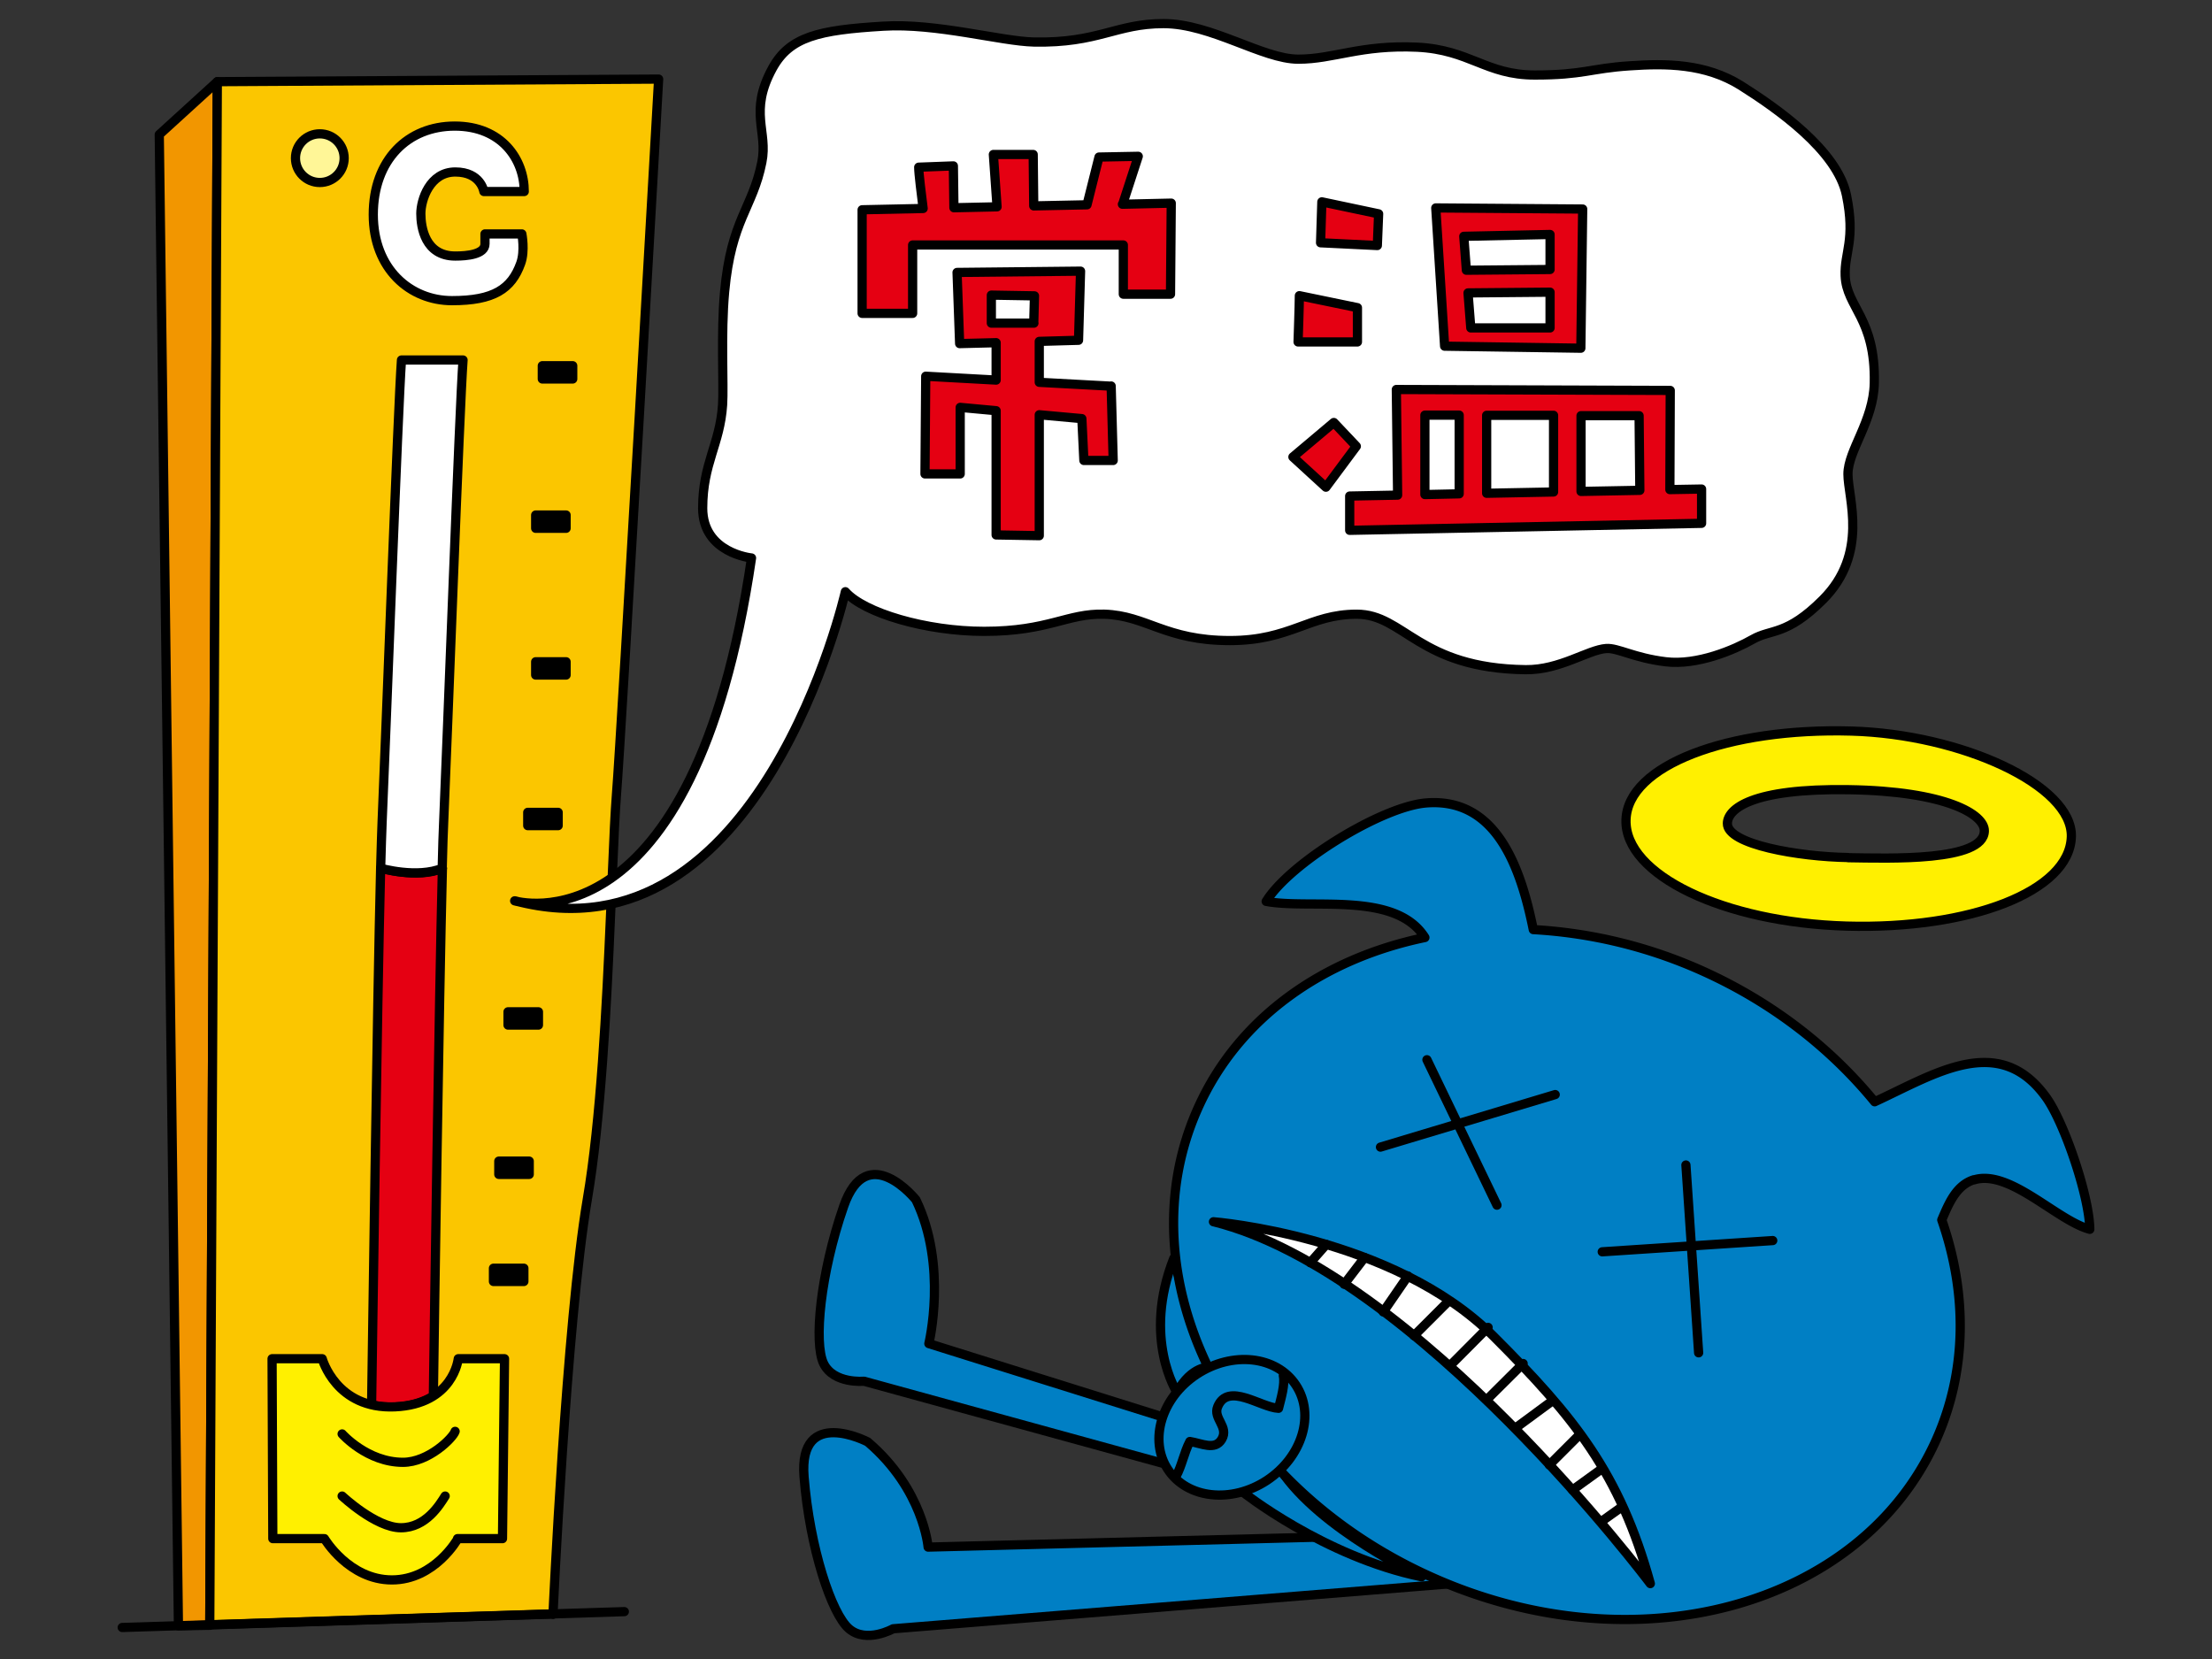
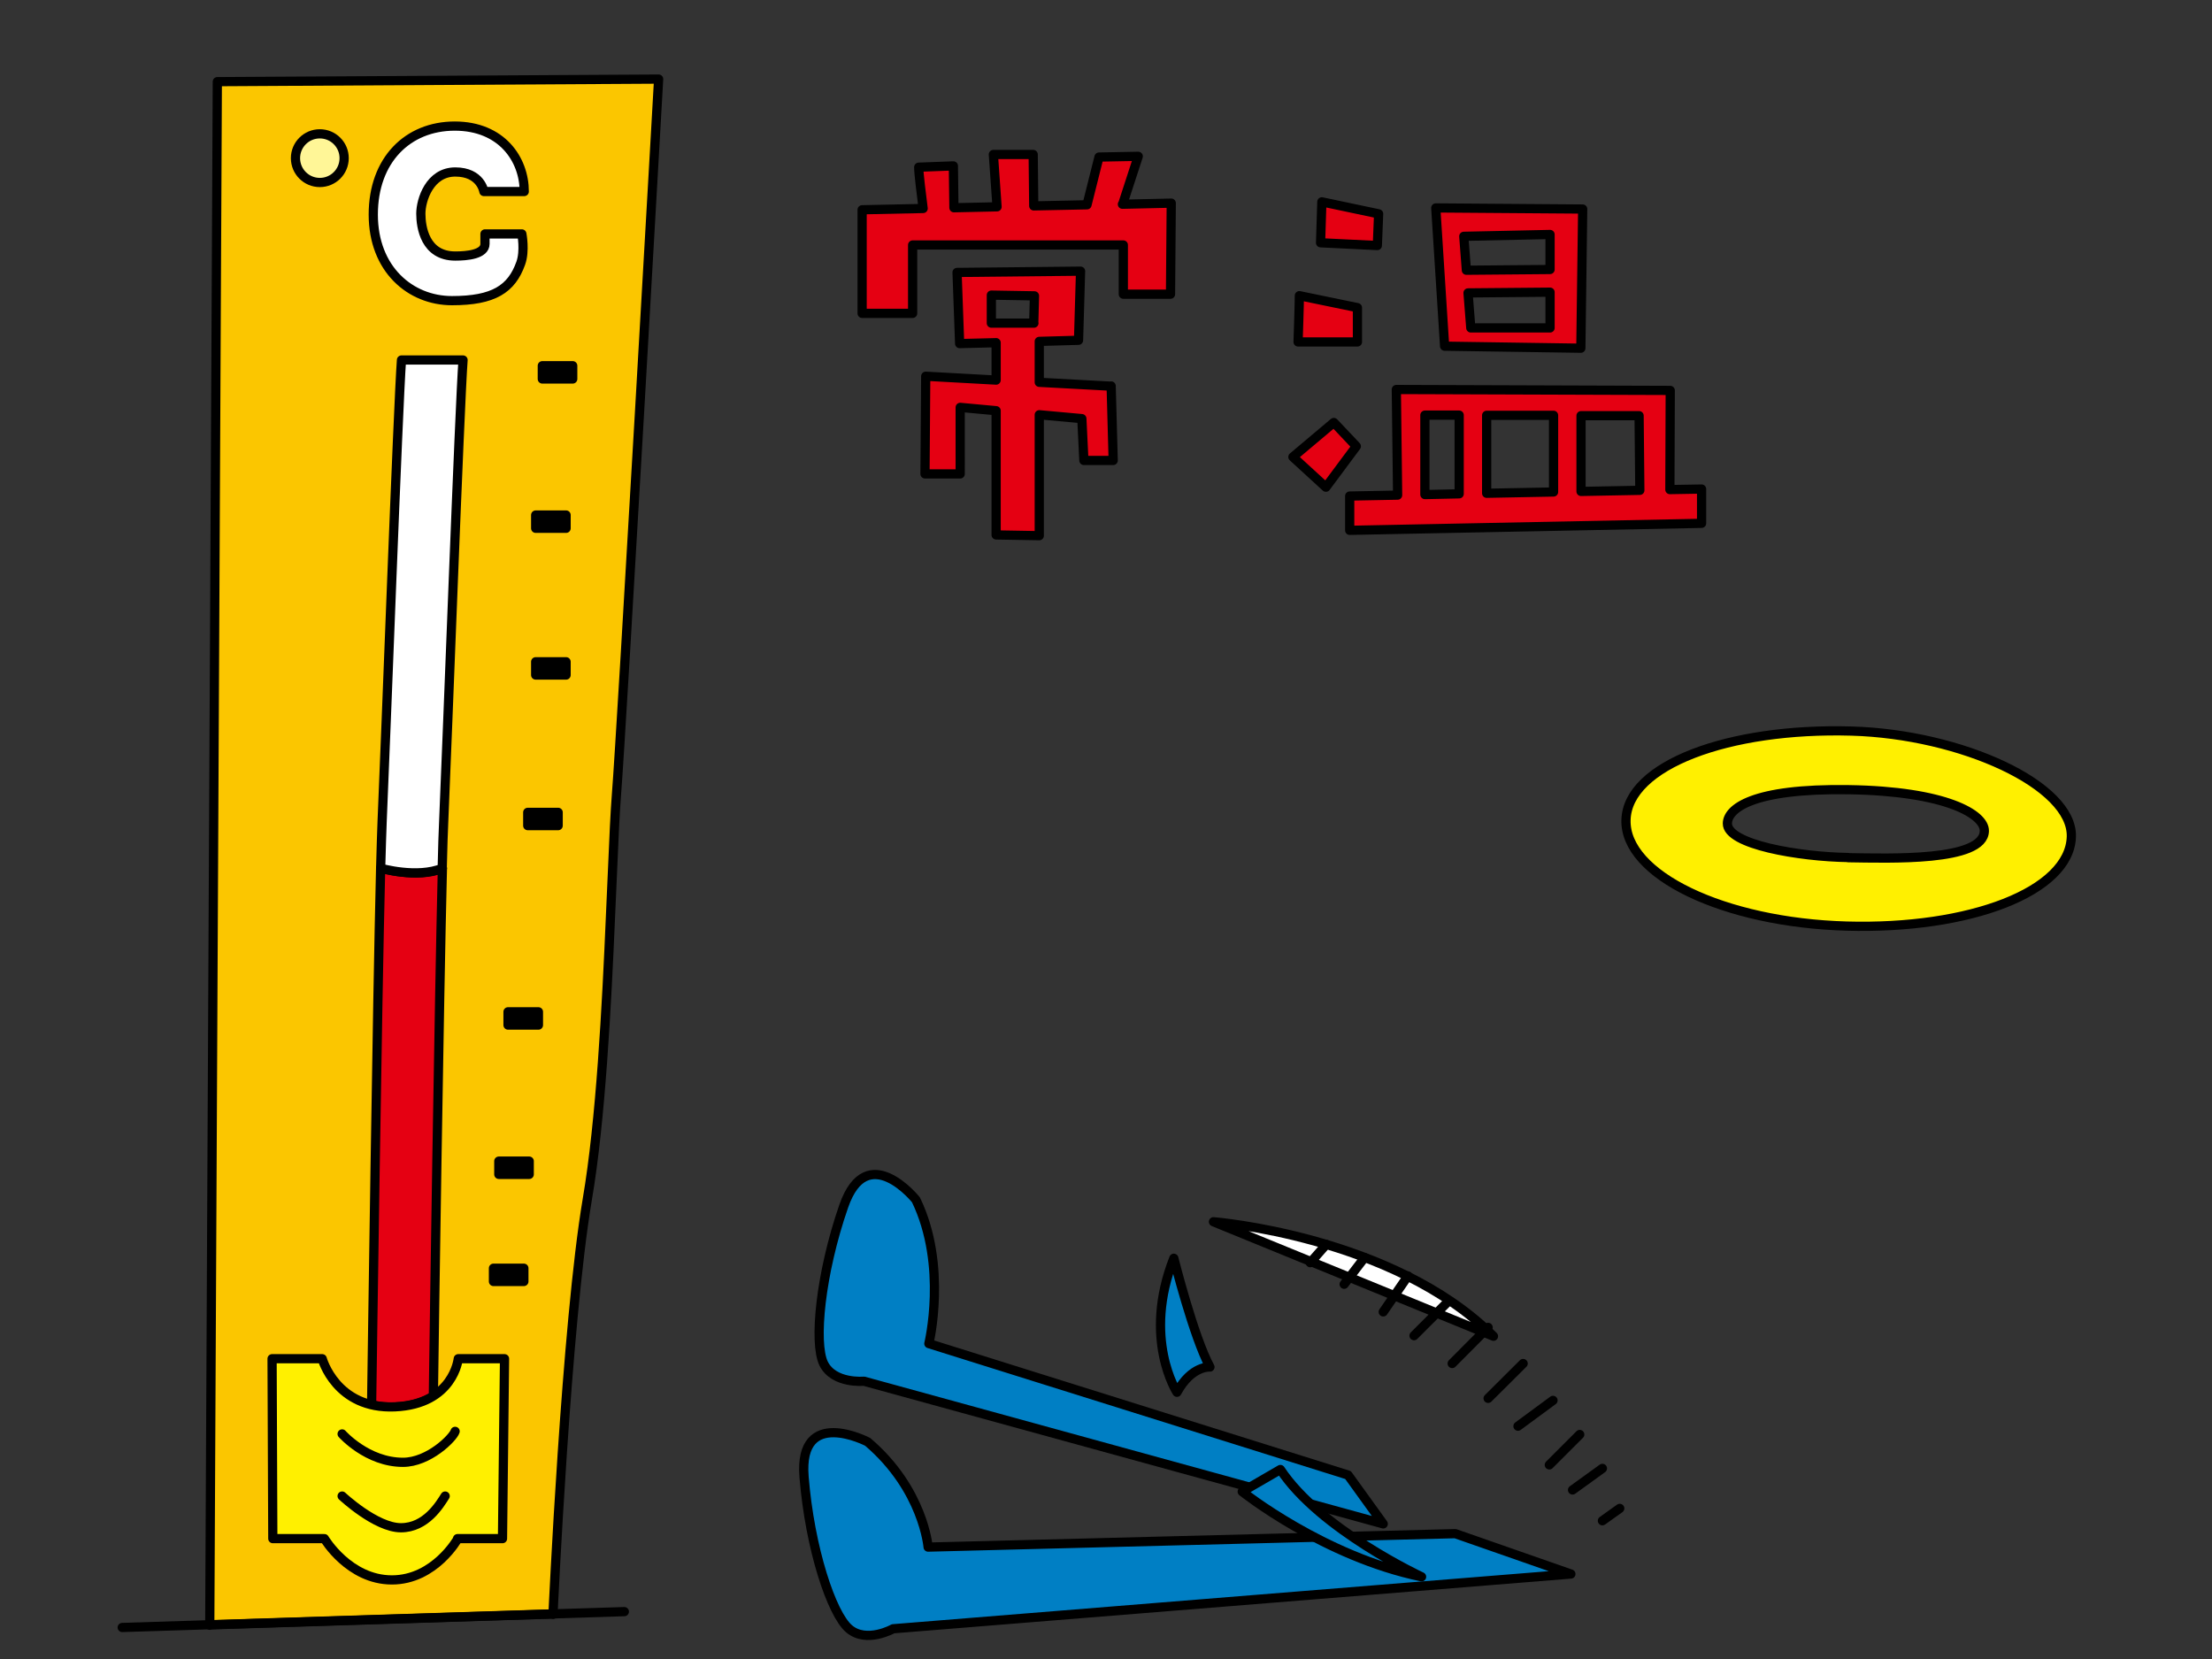
<svg xmlns="http://www.w3.org/2000/svg" id="a" viewBox="0 0 120 90">
  <rect x="0" y="0" width="120" height="90" fill="#333333" stroke="none" />
  <defs>
    <style>.d,.f,.g,.h,.i,.j{stroke:#000;stroke-linecap:round;stroke-linejoin:round;stroke-width:.5px}.d{fill:#e50012}.g{fill:#007fc4}.h{fill:none}.i{fill:#fff000}.j{fill:#fff}</style>
  </defs>
-   <path d="M9.68 88.2 8.64 7.3l3.15-2.87-.41 83.74z" style="fill:#f29600;stroke:#000;stroke-linecap:round;stroke-linejoin:round;stroke-width:.5px" />
  <path d="m11.79 4.43-.41 83.74v-.02L30 87.56v.02s.72-15.77 1.86-22.51c.73-4.27 1.05-10.49 1.26-15.39l.11-2.47c.07-1.73.14-3.16.21-4.07.29-3.58 2.29-38.85 2.29-38.85z" style="stroke:#000;stroke-linecap:round;stroke-linejoin:round;stroke-width:.5px;fill:#fbc600" />
  <path d="m6.63 88.29 27.24-.86" class="h" />
  <path d="M20.14 76.21c.38.09.8.14 1.29.12.91-.04 1.59-.27 2.08-.58h0c.05-3.84.31-21.44.49-28.64-1.38.57-3.35-.02-3.35-.02h0c-.19 7.51-.45 26.4-.49 29.09v.04" class="d" />
  <path d="M23.99 47.1c.03-1.13.05-2 .08-2.53.19-4.3.86-22.46 1.05-25.04h-3.34c-.19 2.58-.86 20.74-1.05 25.04-.02.52-.05 1.4-.08 2.53h0s1.97.57 3.35 0Z" class="j" />
  <path d="M24.84 83.47s-1.25 2.24-3.58 2.24-3.66-2.24-3.66-2.24h-2.8l-.04-9.76h2.72s.75 2.75 3.94 2.61 3.44-2.61 3.44-2.61h2.51l-.11 9.76h-2.44" class="i" />
  <path d="M18.56 81.16s1.83 1.72 3.19 1.72 2.11-1.26 2.4-1.72M18.56 77.79s1.36 1.54 3.3 1.54c1.4 0 2.72-1.33 2.83-1.68" class="h" />
  <path d="M18.67 8.58c0 .73-.59 1.32-1.32 1.32s-1.32-.59-1.32-1.32.59-1.32 1.32-1.32 1.32.59 1.32 1.32" style="stroke:#000;stroke-linecap:round;stroke-linejoin:round;stroke-width:.5px;fill:#fff697" />
  <path d="M26.31 12.69h2s.18.92-.06 1.59c-.5 1.4-1.47 2.03-3.73 2.03s-4.27-1.71-4.27-4.67 1.87-4.8 4.42-4.8 3.77 1.81 3.77 3.55h-2.19s-.16-1.06-1.55-1.06-1.87 1.52-1.87 2.26.23 2.3 1.87 2.3c.64 0 1.61-.09 1.61-.66v-.52Z" class="j" />
  <path d="M29.42 19.84h1.65v.72h-1.65zM29.06 27.94h1.65v.72h-1.65zM29.06 35.9h1.65v.72h-1.65zM28.63 44.07h1.65v.72h-1.65zM27.56 54.89h1.65v.72h-1.65zM27.06 62.99h1.65v.72h-1.65zM26.77 68.8h1.65v.72h-1.65z" class="f" />
  <path d="m75.04 82.67-28.17-7.74s-1.64.16-2.19-.96c-.54-1.12-.18-4.87 1.09-8.53s3.92-.35 3.92-.35c1.73 3.58.7 7.8.7 7.8l22.74 7.13z" class="g" />
  <path d="m85.22 85.39-36.77 2.97s-1.44.81-2.39 0-2.13-4.38-2.44-8.24 3.45-1.9 3.45-1.9c3.03 2.58 3.28 5.71 3.28 5.71l28.6-.73z" class="g" />
  <path d="M67.39 80.92s4.43 3.53 9.73 4.62c0 0-5.51-2.56-7.66-5.82zM63.85 75.53s-1.89-2.91-.17-7.27c0 0 1.07 4.27 1.96 5.9 0 0-.99-.09-1.79 1.37" class="g" />
-   <path d="M107.08 64.01c1.94-.6 4.48 2.19 6.29 2.68-.02-1.79-1.38-5.78-2.36-7.15-2.57-3.59-6.07-1.26-9.31.23-2.35-2.87-5.48-5.35-9.28-7.07a25.9 25.9 0 0 0-9.24-2.27c-.69-3.41-2.02-7.18-5.82-6.87-2.41.2-7.39 3.26-8.67 5.34 2.41.45 7.01-.58 8.61 1.96C71.8 52 67.2 55.19 65 60.09c-4.09 9.06 1.55 20.46 12.6 25.44 11.05 4.99 23.33 1.69 27.42-7.38 1.71-3.8 1.7-8 .32-11.97.39-.92.79-1.88 1.74-2.18Z" class="g" />
-   <path d="M64.93 74.55c-1.92 1.26-2.62 3.58-1.57 5.17s3.45 1.85 5.37.59c1.92-1.27 2.62-3.58 1.57-5.17s-3.45-1.85-5.37-.59" class="g" />
-   <path d="M69.62 74.63c.1.47-.12 1.21-.26 1.77-.96-.04-2.74-1.44-3.3-.09-.27.64.62 1.09.22 1.77-.37.62-1.09.22-1.73.12-.32.61-.43 1.31-.75 1.89M77.41 57.49l3.8 7.89M84.37 59.38l-9.48 2.85M91.46 63.2l.69 10.19M96.17 67.3l-9.25.61" class="h" />
-   <path d="M65.83 66.28s9.74.77 15.19 6.21c4.38 4.38 6.86 7.44 8.51 13.42 0 0-12.66-16.88-23.69-19.63Z" class="j" />
+   <path d="M65.83 66.28s9.74.77 15.19 6.21Z" class="j" />
  <path d="m71.95 67.51-.87.99M74.03 68.22l-1.11 1.45M76.38 69.22l-1.34 1.95M78.5 70.67l-1.79 1.79M87.87 81.83l-.94.67M86.93 79.66l-1.62 1.17M85.7 77.82l-1.65 1.65M84.25 75.97l-1.9 1.4M82.63 73.97l-1.9 1.89M80.73 72.01l-1.95 1.96" class="h" />
  <path d="M100.44 39.66c-6.67-.19-12.15 1.85-12.23 4.82-.09 2.98 5.3 5.57 11.97 5.76s12.1-1.87 12.19-4.85c.08-2.79-5.96-5.56-11.93-5.73m-.18 6.86c-2.64-.04-6.57-.7-6.55-1.85.01-.78 1.3-1.91 6.58-1.83s7.38 1.34 7.36 2.24c-.03 1.67-5.16 1.48-7.39 1.45Z" class="i" />
-   <path d="M27.92 48.87s9.69 2.92 12.85-18.6c0 0-2.65-.26-2.65-2.7s.94-3.46 1.08-5.61c.07-1.07-.1-3.84.11-6.13.36-3.94 1.52-4.52 2.02-7.03.34-1.69-.72-2.72.57-5.09.94-1.72 2.51-2.08 6.02-2.29 2.86-.18 6.38.82 8.17.86 3.51.07 4.44-1 7.03-1s5.38 1.93 7.31 1.93 3.37-.79 6.45-.65c2.86.14 3.73 1.51 6.38 1.51s3.01-.36 5.16-.5c1.93-.13 4.08-.14 6.02 1.07 1.93 1.22 5.23 3.51 5.73 5.95s-.12 3.1-.07 4.37c.07 1.72 1.65 2.29 1.58 5.81-.04 2.08-1.43 3.66-1.43 4.95s1.15 4.3-1.36 6.81c-1.97 1.97-2.8 1.58-3.8 2.15s-3.01 1.43-4.73 1.22-2.59-.76-3.22-.72c-1 .07-2.51 1.17-4.37 1.15-5.81-.07-6.59-3.01-9.17-3.01s-3.58 1.43-6.88 1.43c-3.51 0-4.52-1.36-6.81-1.43-2.01-.06-3.01.93-6.52.93-3.15 0-6.52-1-7.53-2.15 0 0-4.59 20.29-17.92 16.77Z" class="j" />
  <path d="m60.91 11.06.84-2.58-2.13.04-.65 2.59-2.89.06-.03-2.79h-2.16l.2 2.84-2.34.05L51.72 9l-1.88.07c0 .36.15 1.51.24 2.24l-3.31.07V17h2.74v-3.71h11.43v2.67h2.56l.04-4.94-2.65.06Z" class="d" />
  <path d="m60.27 20.95-3.89-.21v-2.22l2.13-.06.11-3.75-6.7.07c0 .11.14 3.86.14 3.86l1.98-.05v2.03l-3.82-.21-.04 5.3h1.91V22.1l1.95.18v6.74l2.34.04V22.5l2.31.21.11 2.27h1.59l-.11-4.04Zm-4.18-3.42h-2.31v-1.52l2.34.04-.04 1.48ZM71.71 10.95l-.07 2.22 3.08.15.07-1.72zM70.49 16.04c0 .43-.07 2.51-.07 2.51h3.22v-1.86zM70.14 24.79l1.79 1.64 1.65-2.22-1.22-1.29zM77.89 11.28l.48 7.5 7.39.11.1-7.55zm6.2 6.51h-4.3l-.15-1.9 4.45-.04zm0-3.17-4.54.04-.14-1.84 4.68-.1zM77.3 22.52h1.86v4.27l-1.86.04zm6.98 4.17-3.63.07v-4.23h3.63zm4.68-.09-3.19.06v-4.11h3.15zm1.63-.04.02-5.38-14.86-.05.07 5.73-2.6.05v1.86l19.09-.38v-1.86z" class="d" />
</svg>